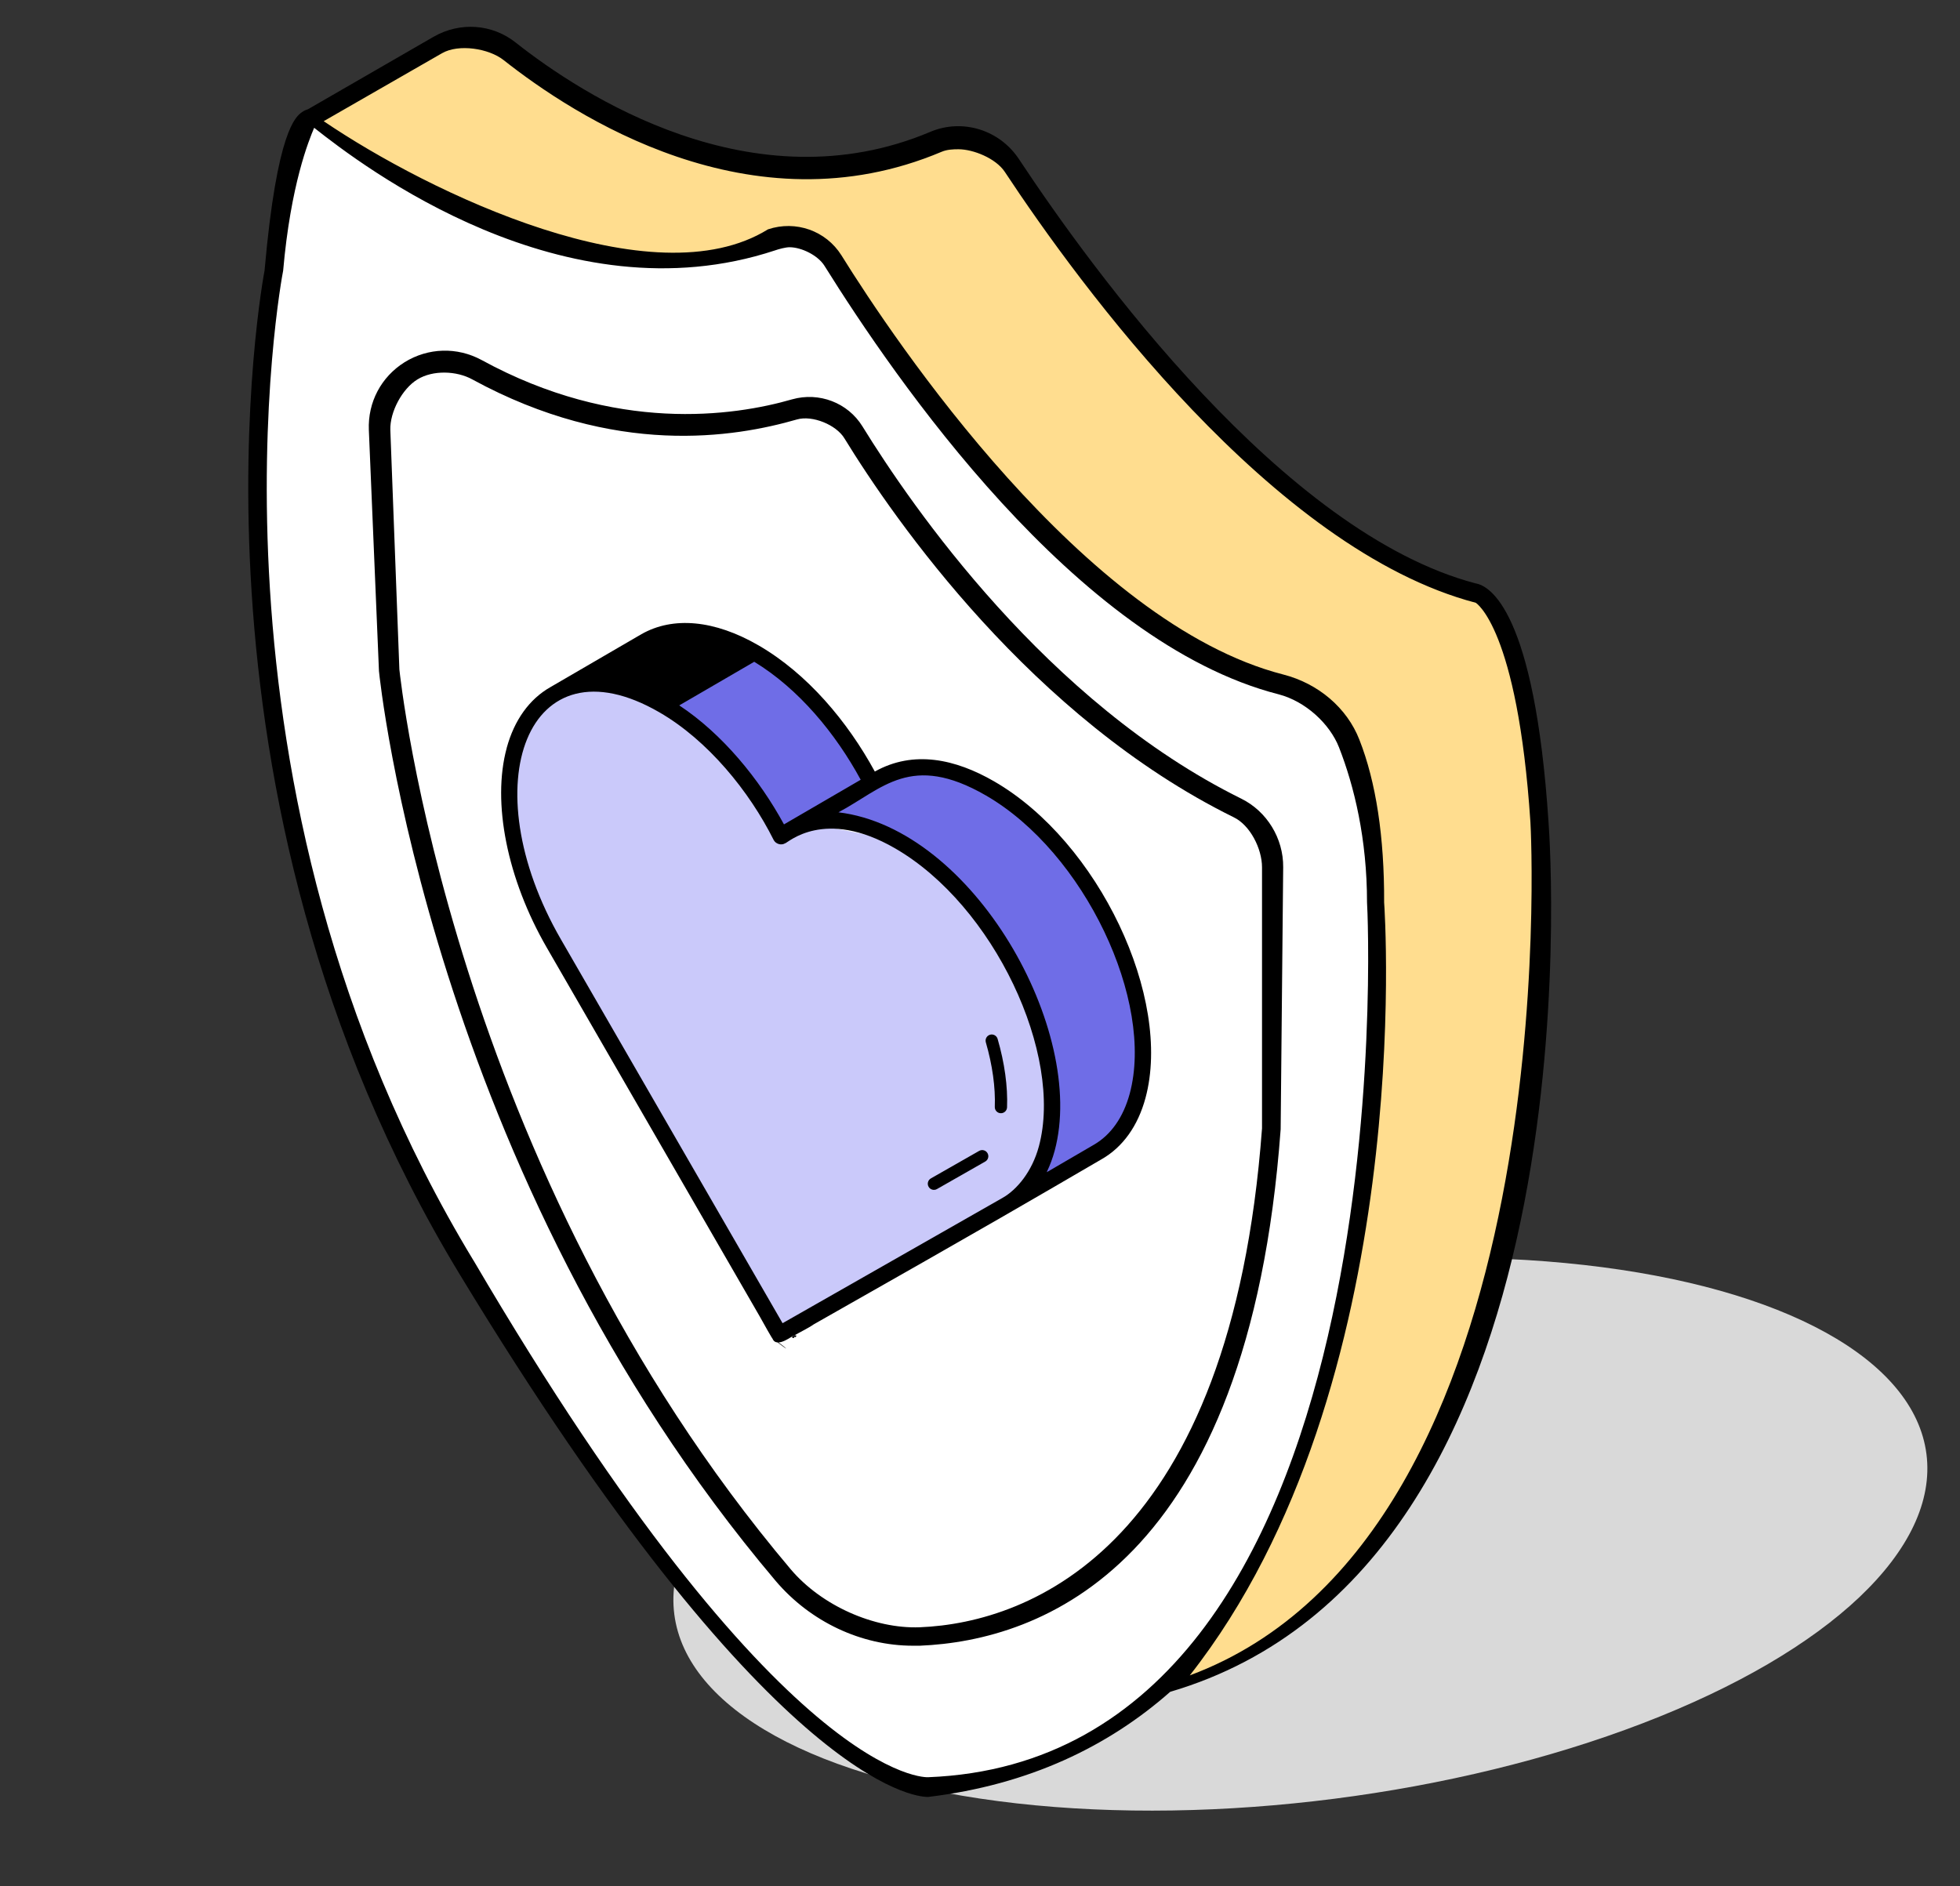
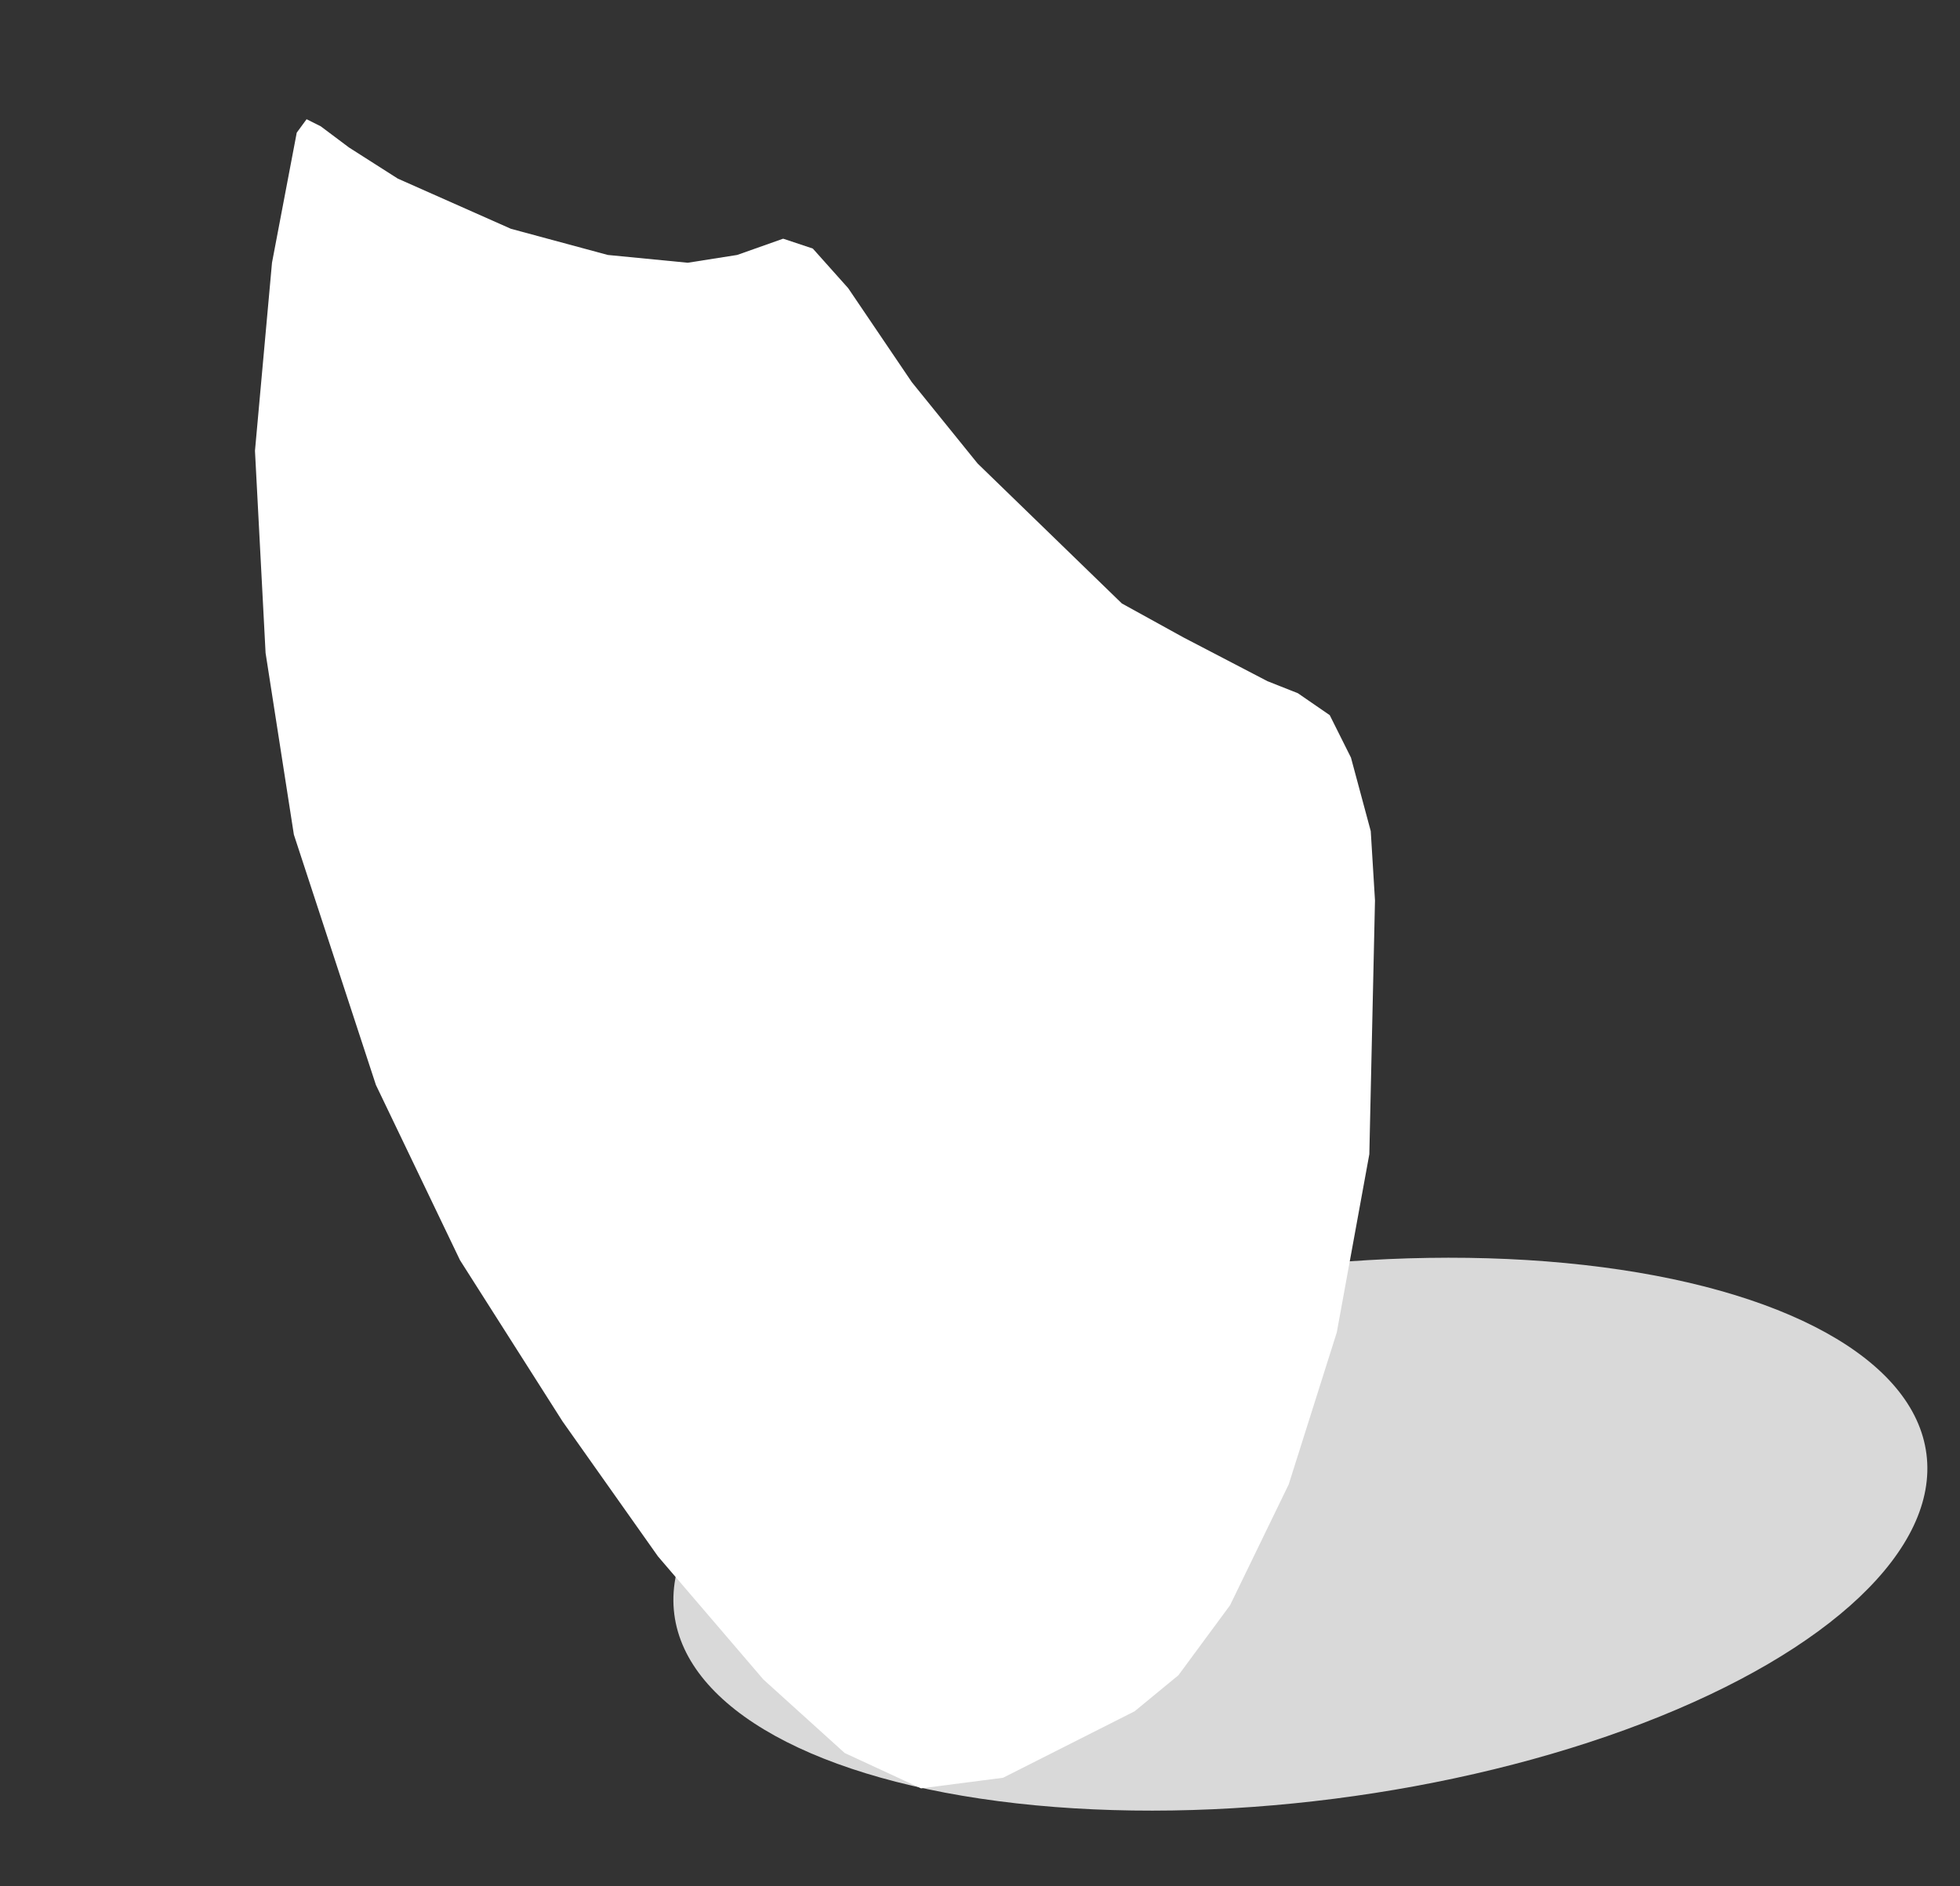
<svg xmlns="http://www.w3.org/2000/svg" fill="none" height="77" viewBox="0 0 80 77" width="80">
  <rect x="0" y="0" width="80" height="77" fill="#333333" stroke="none" />
  <clipPath id="a">
-     <path d="m0 0h73.424v73.424h-73.424z" transform="matrix(-1 0 0 1 73.422 .504)" />
-   </clipPath>
+     </clipPath>
  <ellipse cx="53.057" cy="62.639" fill="#d9d9d9" rx="25.76" ry="10.888" transform="matrix(.992 -.127 .127 .992 -7.511 7.23)" />
  <path d="m13.091 5.156-.577-.289-.402.548-1.01 5.31-.695 7.677.433 8.254 1.155 7.417 3.348 10.217 3.434 7.157 4.185 6.58 3.896 5.512 4.3 5.022 3.319 3.002 3.117 1.443 3.348-.433 5.368-2.713 1.789-1.472 2.107-2.857 2.395-4.935 1.962-6.205 1.328-7.273.231-10.361-.173-2.828-.808-3.002-.866-1.732-1.299-.895-1.241-.491-3.434-1.789-2.511-1.385-5.888-5.714-2.684-3.319-2.598-3.838-1.443-1.616-1.212-.404-1.876.664-2.02.318-3.261-.318-3.954-1.068-4.618-2.049-1.991-1.27z" fill="#fff" />
  <g clip-path="url(#a)">
-     <path d="m17.002 2.389-4.299 2.27 2.957 2.217 5.889 2.911 6.434.99 3.662-.99h1.336l1.188.99 1.188 1.98 5.394 6.978 7.819 6.78 4.949 1.98 1.435 1.881 1.138 4.157v7.028l-.594 6.978-.544 3.712-.792 4.157-1.694 4.697-1.568 3.109-1.946 2.92-.946 1.676 2-.703 3.812-2.649 3.406-3.893 4.352-10.354 1.271-14.273v-5.136l-1.271-5.596-.73-1.703-.676-.189-1.054-.514-3.785-1.838-5.217-4.325-2.676-2.514-2.974-3.731-2.271-3.001-1.054-1.514-.406-1h-1.108-1.352l-2.92.811h-4.542l-4.46-1.271-4.19-2.298-1.892-1.244-1.189-.217z" fill="#ffdd8f" />
+     <path d="m17.002 2.389-4.299 2.27 2.957 2.217 5.889 2.911 6.434.99 3.662-.99h1.336l1.188.99 1.188 1.98 5.394 6.978 7.819 6.78 4.949 1.98 1.435 1.881 1.138 4.157v7.028l-.594 6.978-.544 3.712-.792 4.157-1.694 4.697-1.568 3.109-1.946 2.92-.946 1.676 2-.703 3.812-2.649 3.406-3.893 4.352-10.354 1.271-14.273v-5.136l-1.271-5.596-.73-1.703-.676-.189-1.054-.514-3.785-1.838-5.217-4.325-2.676-2.514-2.974-3.731-2.271-3.001-1.054-1.514-.406-1h-1.108-1.352l-2.92.811l-4.46-1.271-4.19-2.298-1.892-1.244-1.189-.217z" fill="#ffdd8f" />
    <path d="m10.8 11.025c.505-5.713 1.274-6.264 1.526-6.448.08-.057.161-.092.241-.115l5.128-2.96c1.079-.62 2.398-.528 3.361.241 2.673 2.111 9.671 6.7 16.922 3.637 1.308-.551 2.834-.08 3.625 1.136 2.983 4.509 10.773 15.236 18.631 17.301.551.092 2.398 1.067 2.971 9.74.092 1.239 2.019 30.368-15.442 35.508-2.524 2.226-5.759 3.797-9.878 4.291 0 0-.011 0-.023 0-.482 0-6.436-.459-19.102-21.339-11.989-19.767-7.996-40.808-7.962-40.969zm51.666 22.532c-.528-7.928-2.231-8.95-2.231-8.95-8.272-2.168-16.172-12.969-19.224-17.593-.367-.551-1.284-.921-1.892-.921-.229 0-.467.011-.685.103-7.79 3.293-15.042-1.504-17.876-3.741-.608-.482-1.84-.672-2.517-.282l-4.829 2.774c4.315 2.928 13.441 7.325 18.135 4.415 1.136-.379 2.363.057 2.994 1.056 2.168 3.488 9.901 15.029 18.035 17.117 1.434.367 2.604 1.365 3.109 2.662.677 1.721 1.021 3.97 1.01 6.643.023.263 1.349 19.739-7.932 31.554.03-.035-.03.035 0 0 15.424-5.749 13.926-34.549 13.903-34.836zm-43.14 17.896c12.623 21.526 18.56 21.098 18.56 21.098 19.58-.766 17.946-35.322 17.911-35.712 0-2.593-.524-4.748-1.144-6.331-.379-.964-1.367-1.876-2.457-2.162-8.306-2.122-15.687-12.918-18.544-17.495-.264-.424-.933-.758-1.427-.758-.161 0-.436.074-.597.131-8.616 2.845-16.832-3.447-18.805-5.007-.218.516-.957 2.311-1.266 5.833-.046.206-3.98 21.016 7.768 40.405z" fill="#000" />
    <path d="m17.308 35.102 2.683 8.39 1.474 3.66 3.156 6.371 2.744 4.666 4.391 5.94 2.686 2.039 2.921.647 4.019-.804 3.529-2.058 2.666-3.058 2.137-3.803 1.804-6.744.431-8.234.157-3.47-.157-3.137-.549-1.921-1.431-.745-4.587-3.019-4.117-3.803-3.96-4.627-2.313-3.47-.608-.9-1.529-.453-2.078.453-4.881.233-4.156-1.137-2.843-1.176-1.137-.197-1.353.804-.742 1.473v5.19l.433 6.488z" fill="#fff" />
    <path d="m16.512 14.788c.964-.597 2.145-.631 3.143-.092 5.473 2.994 10.291 2.295 12.677 1.606 1.101-.31 2.272.138 2.868 1.101 2.008 3.258 7.526 11.278 15.465 15.201 1.044.516 1.721 1.618 1.71 2.799l-.103 10.658v.035c-1.308 17.874-9.798 20.88-14.731 21.087-.092 0-.184 0-.275 0-2.111 0-4.188-.975-5.61-2.65-14.123-16.715-16.165-36.907-16.188-37.137l-.413-9.843c-.046-1.136.505-2.168 1.457-2.765zm-.211 12.54c.023.195 2.089 20.291 15.97 36.731 1.262 1.492 3.412 2.44 5.27 2.371 4.566-.184 12.708-3.364 13.97-20.367v-10.658c0-.757-.485-1.723-1.162-2.045-8.214-4.05-13.83-12.117-15.884-15.467-.333-.551-1.307-.952-1.938-.769-2.547.734-7.419 1.544-13.247-1.634-.642-.356-1.612-.39-2.243 0-.62.379-1.128 1.328-1.105 2.063z" fill="#000" />
    <path d="m21.565 29.412-.831 2.238.831 5.057 7.44 12.826 2.88 4.985 4.598-2.71 5.348-3.194.92-1.597-.145-3.388-.605-2.759-1.912-3.122-1.839-2.13-2.299-1.428-2.202-.436-1.161.194-.774.411-.339-.605-.968-1.5-1.162-1.331-1.525-1.512-.581-.787-3.073-.726-1.767.556z" fill="#cac9fa" />
    <path d="m30.721 26.83-3.174 1.937.659.867 2.515 2.433 1.072 2.021.907-.454h1.897l2.227.825 2.639 2.309 2.392 3.299.619 3.051.371 3.093-.371 2.062.783-.33 2.515-1.484.866-2.474-.289-3.01-.907-2.721-1.608-2.598-1.691-2.021-2.103-1.567-2.515-.619-.99.289h-1.196l-.742-1.443-2.35-2.639z" fill="#6f6de7" />
    <g fill="#000">
      <path d="m20.682 30.531c.31-1.137.927-1.994 1.784-2.481l.002-.001.002-.001.002-.001 3.708-2.158c1.295-.738 2.99-.578 4.772.452 2.002 1.156 3.645 3.118 4.755 5.156 1.587-.889 3.297-.507 4.867.399 4.272 2.466 7.283 8.852 6.181 12.926-.309 1.144-.929 2.009-1.788 2.499-2.923 1.701-4.063 2.381-11.966 6.864l.502-.763c.18.528-.498.753-1.106 1.107.387-.054-.309.18 0 0 .143-.362.168-.427 0 0-1.502-2.857-.033-.061 0 0 .163-.086.086.163 0 0 .085.162-.164.087 0 0 .033.062-1.617-3.075 0 0 .027-.07-.697.56-.868.112.403.238 1.02.787 0 0 0 0 .05.123-.521-.903l-8.69-15.052c-1.617-2.8-2.243-5.925-1.635-8.154zm10.102-3.515c-.067.039-3.241 1.886-3.059 1.78 1.764 1.166 3.272 3.014 4.274 4.858.068-.039 3.199-1.861 3.132-1.822-1.026-1.89-2.527-3.71-4.346-4.816zm13.85 19.724c.704-.401 1.215-1.125 1.477-2.094 1.017-3.76-1.842-9.847-5.87-12.173-3.064-1.769-4.221-.267-6.019.688 5.514.663 10.148 8.926 8.825 13.818-.081.3-.186.578-.308.838-.005.011-.008.024-.013.035zm-12.692 7.277 8.983-5.119c.579-.33 1.198-1.064 1.477-2.095 1.015-3.754-1.837-9.844-5.871-12.173-2.89-1.668-4.369-.221-4.487-.203-.174.101-.39.014-.467-.139-.994-1.989-2.687-4.069-4.668-5.212-5.376-3.107-7.672 2.937-4.013 9.275z" />
      <path d="m40.409 42.24c.131-.038.272.038.31.171.285.981.418 1.946.385 2.793-.005.135-.116.241-.25.241-.003 0-.007 0-.01-0-.138-.005-.246-.122-.24-.26.03-.793-.096-1.704-.366-2.634-.038-.133.038-.272.171-.31zm-2.414 5.866 1.97-1.123c.121-.069.274-.027.342.094.069.12.027.273-.094.341l-1.97 1.123c-.12.069-.274.026-.341-.094-.069-.12-.027-.273.094-.341z" />
    </g>
  </g>
</svg>